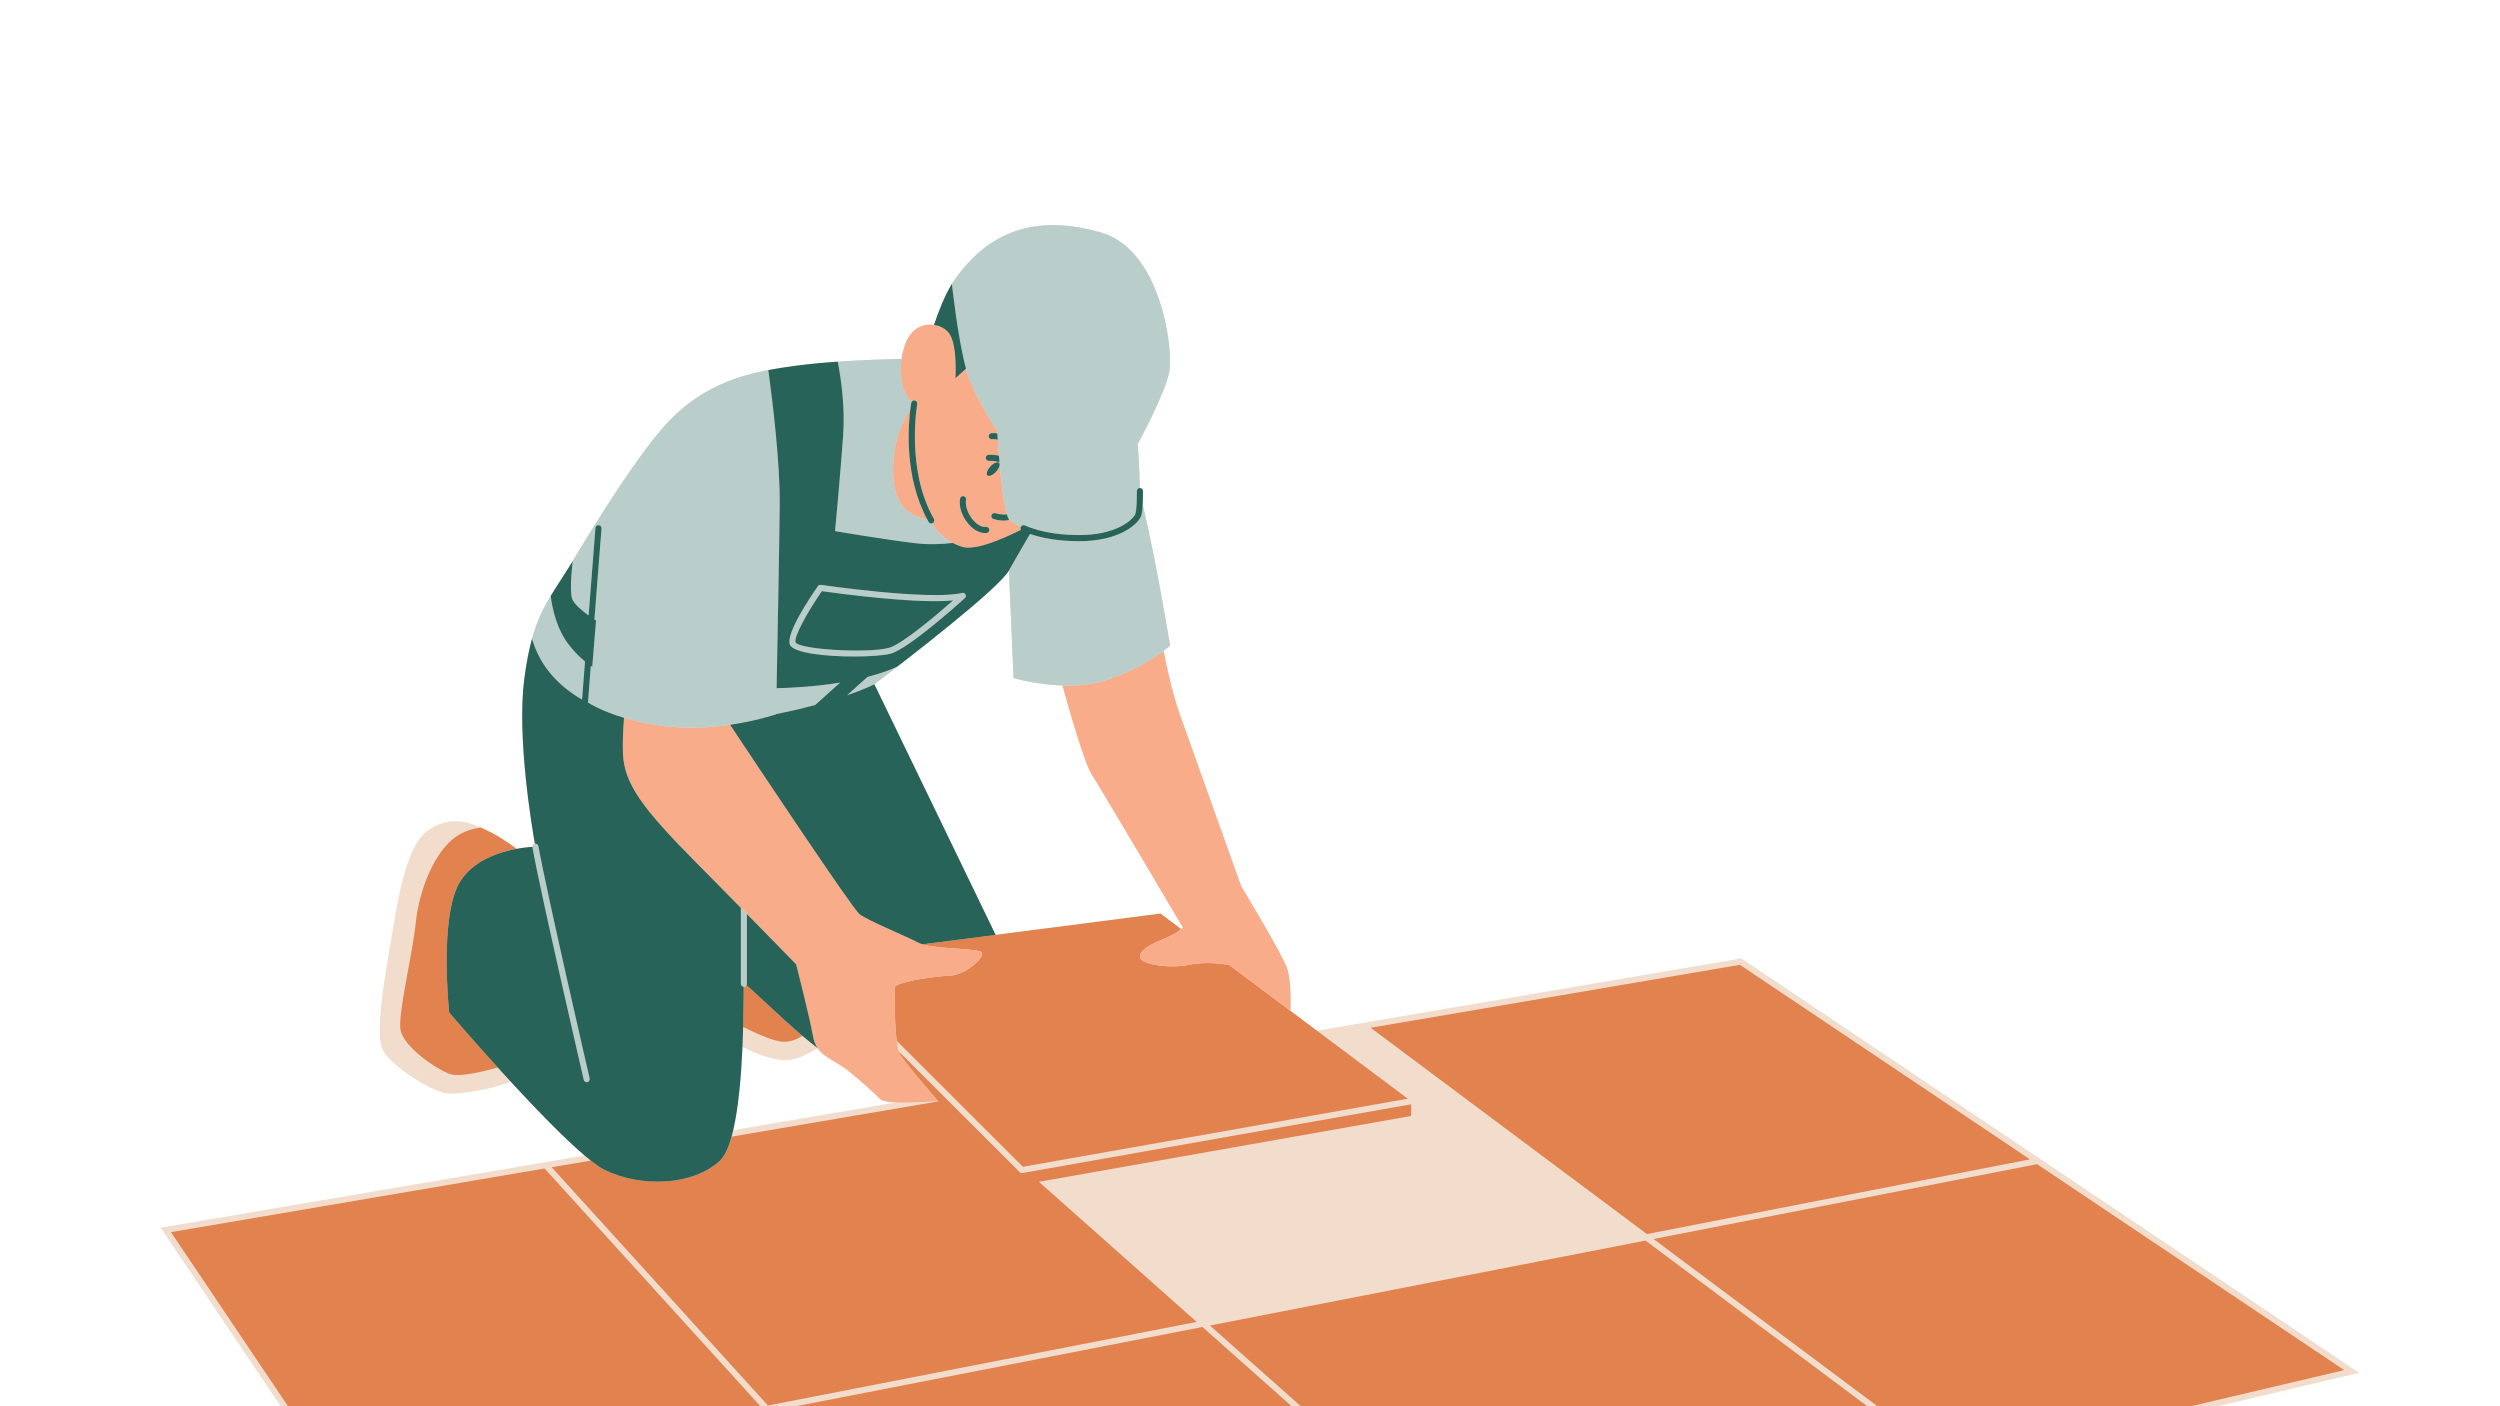
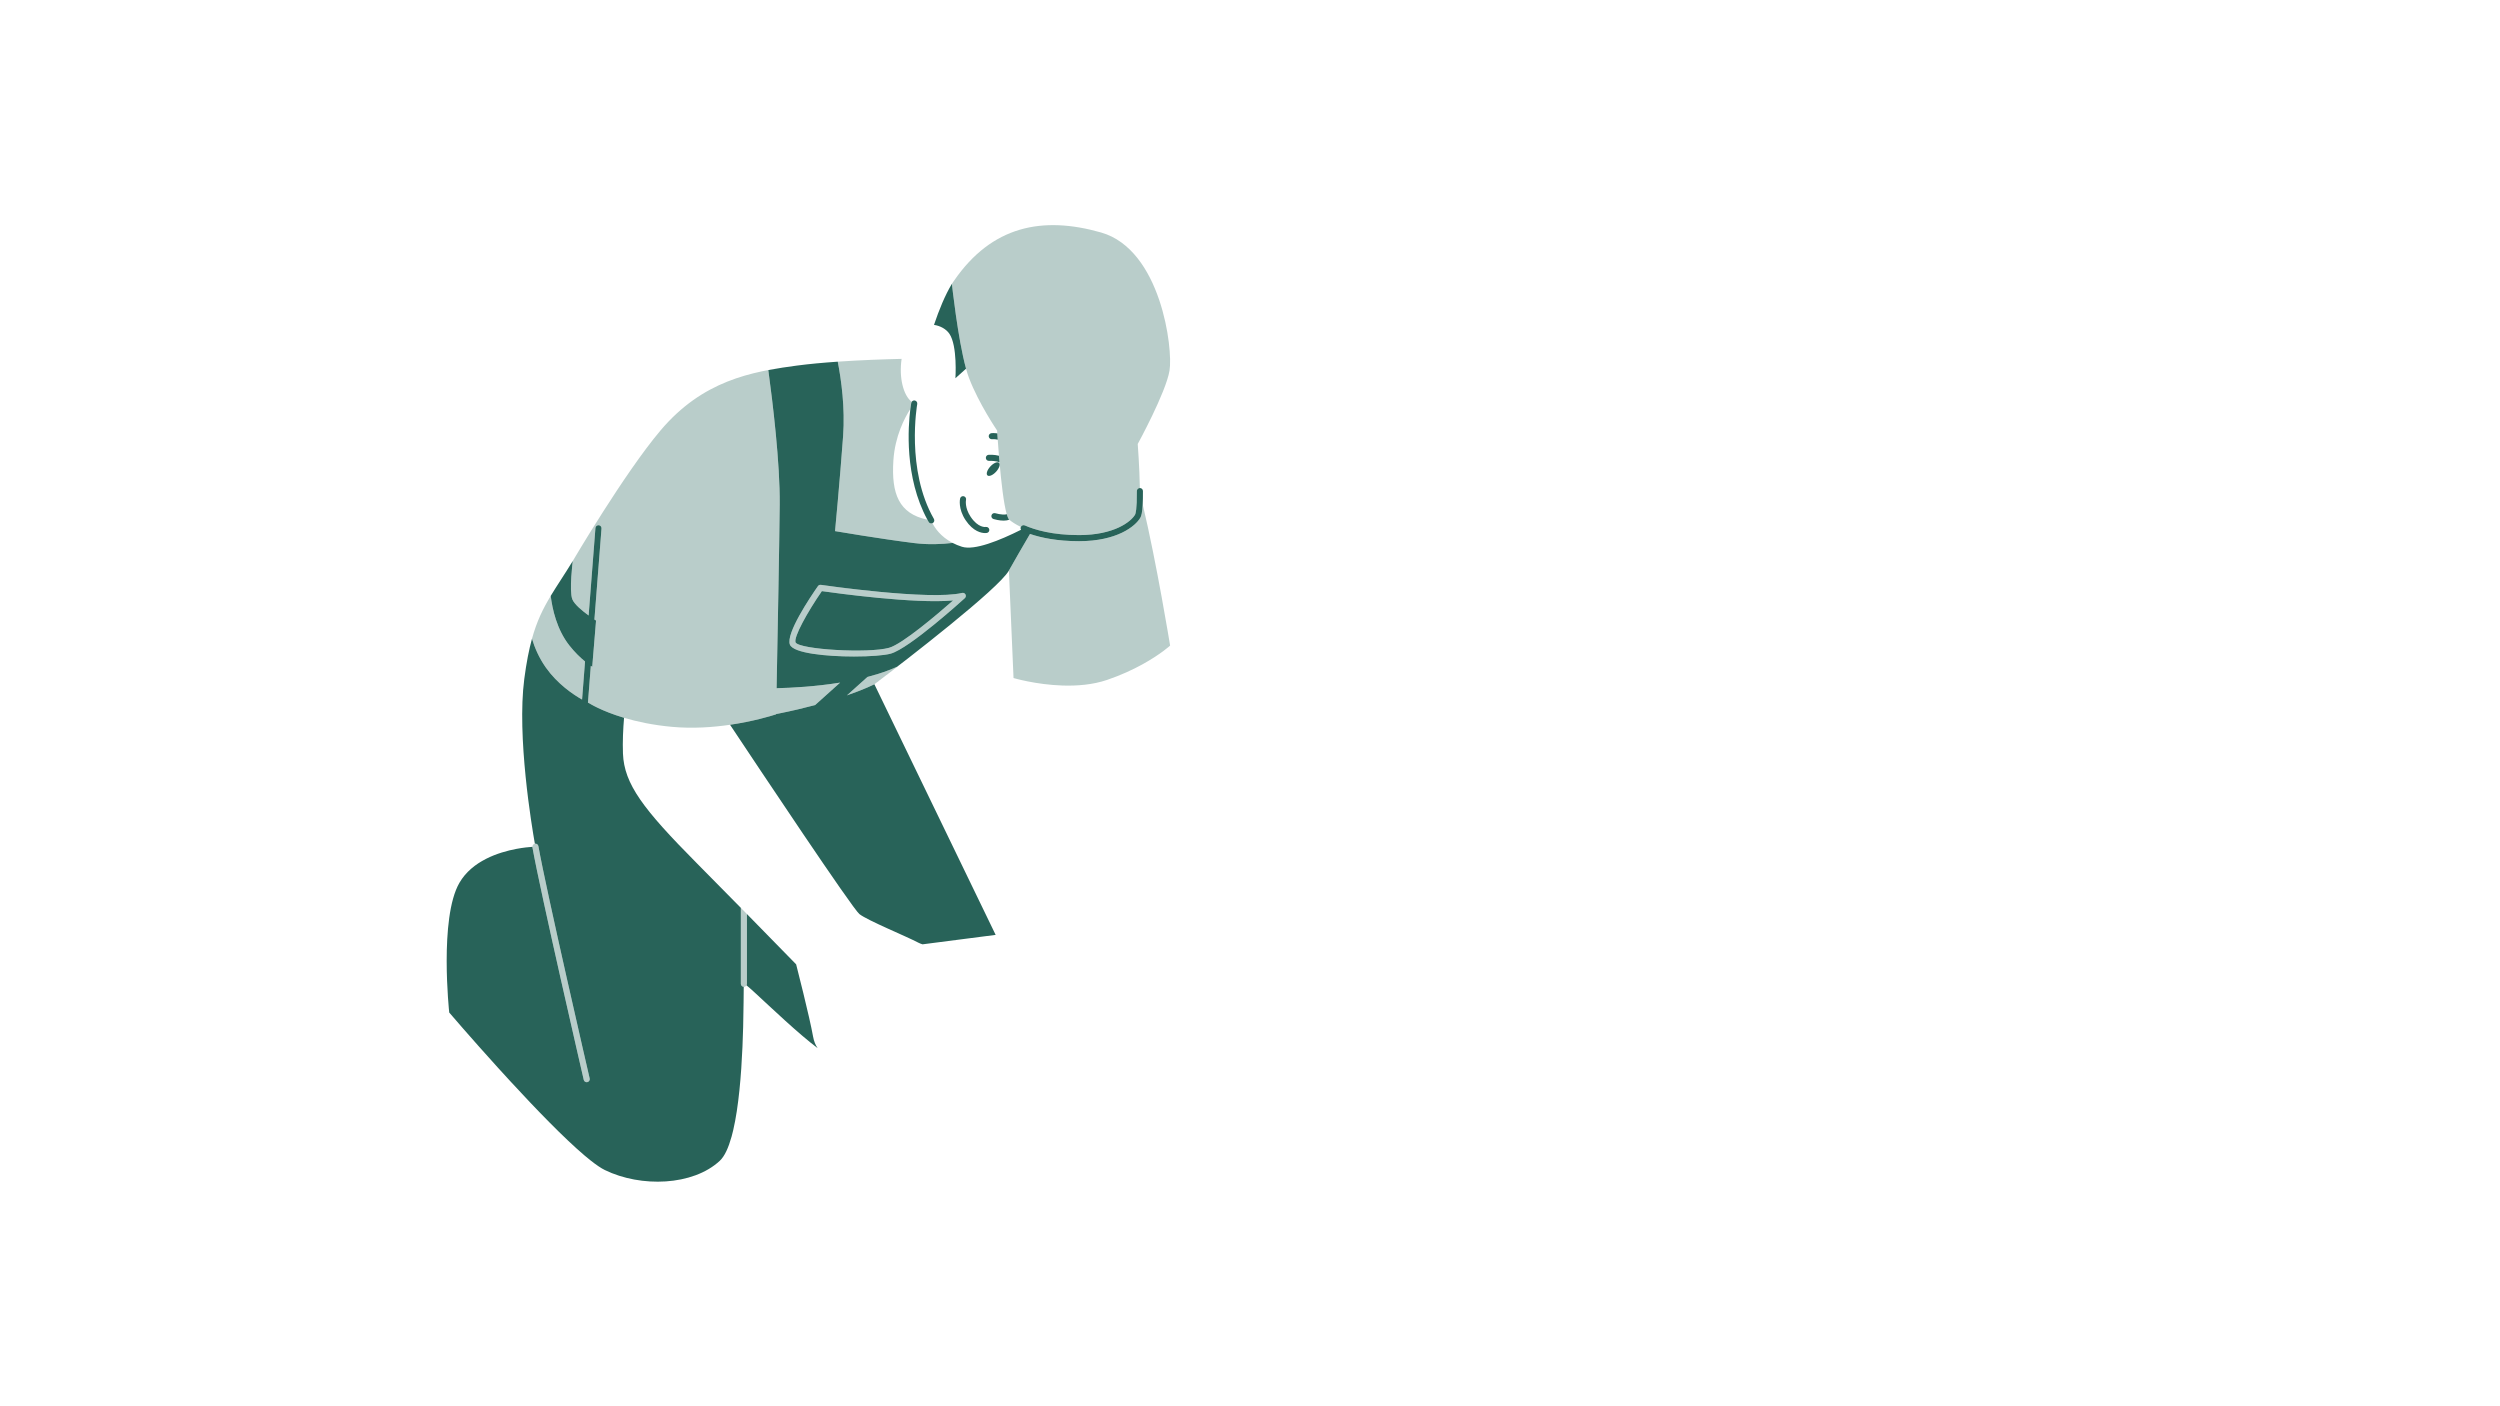
<svg xmlns="http://www.w3.org/2000/svg" width="1920" zoomAndPan="magnify" viewBox="0 0 1440 810" height="1080" preserveAspectRatio="xMidYMid meet" version="1.0">
  <defs>
    <clipPath id="1e03685443">
-       <path d="M 92.309 129 L 1359 129 L 1359 810 L 92.309 810 Z M 92.309 129 " clip-rule="nonzero" />
-     </clipPath>
+       </clipPath>
  </defs>
  <g clip-path="url(#1e03685443)">
-     <path fill="#f2ddcc" d="M 1358.871 790.758 L 1178.254 669.613 L 1002.98 552.055 L 785.602 589.09 L 758.566 593.695 L 743.297 582.266 C 743.297 582.266 743.969 566.195 741.605 558.426 C 739.238 550.66 714.918 510.465 714.918 510.465 C 714.918 510.465 685.531 428.383 679.453 411.156 C 675.453 399.828 672.039 384.262 670.168 374.93 C 672.684 373.059 673.984 371.871 673.984 371.871 C 673.984 371.871 666.305 324.609 658.199 290.52 C 658.301 288.523 658.355 286.031 658.328 282.84 C 658.32 281.875 657.539 281.098 656.578 281.098 C 656.57 281.098 656.566 281.098 656.562 281.098 C 656.559 281.098 656.559 281.102 656.555 281.102 C 656.375 269.355 655.328 255.738 655.328 255.738 C 655.328 255.738 671.527 226.164 673.641 213.488 C 675.754 200.812 668.711 143.77 634.203 133.91 C 600.359 124.238 571.258 130.172 549.555 161.633 C 549.125 162.188 548.699 162.801 548.285 163.488 C 544.359 170.004 540.91 178.426 537.98 187.133 C 531.941 186.242 524.867 188.938 521.543 197.934 C 520.473 200.824 519.754 203.789 519.328 206.711 C 509.168 206.945 495.789 207.406 482.547 208.32 C 482.523 208.32 482.504 208.324 482.48 208.324 C 480.488 208.461 478.5 208.609 476.527 208.77 C 476.449 208.773 476.371 208.781 476.293 208.789 C 474.355 208.945 472.434 209.109 470.535 209.289 C 470.41 209.301 470.285 209.312 470.156 209.324 C 468.293 209.504 466.453 209.691 464.652 209.891 C 464.527 209.906 464.406 209.918 464.285 209.934 C 462.48 210.137 460.707 210.352 458.984 210.578 C 458.965 210.578 458.945 210.582 458.926 210.586 C 458.914 210.586 458.902 210.59 458.891 210.59 C 432.652 214.066 404.734 219.262 380.496 247.902 C 359.625 272.566 329.898 323.164 329.898 323.164 C 325 331.168 320.809 337.281 317.215 343.23 C 317.211 343.238 317.207 343.25 317.199 343.258 C 316.652 344.164 316.121 345.062 315.602 345.969 C 315.59 345.988 315.578 346.012 315.566 346.031 C 314.535 347.832 313.559 349.637 312.633 351.504 C 312.602 351.562 312.574 351.621 312.543 351.68 C 312.086 352.609 311.637 353.555 311.203 354.52 C 311.199 354.527 311.195 354.535 311.191 354.539 C 310.316 356.488 309.488 358.523 308.707 360.688 C 308.68 360.762 308.656 360.836 308.629 360.91 C 308.238 362 307.859 363.121 307.492 364.281 C 307.125 365.441 306.77 366.645 306.426 367.891 C 306.422 367.895 306.422 367.898 306.422 367.898 C 304.68 374.203 303.219 381.664 301.988 391.082 C 297.664 424.238 306.312 475.969 308.082 485.961 C 307.207 486.121 306.633 486.902 306.672 487.77 C 304.793 487.895 301.52 488.199 297.531 488.945 C 292.582 485.164 285.293 480.246 276.785 476.621 C 274.957 475.844 273.082 475.109 271.156 474.473 C 271.156 474.473 258.652 469.117 245.898 478.809 C 233.145 488.504 228.809 520.645 224.727 544.625 C 220.645 568.605 216.051 596.156 220.645 605.086 C 225.234 614.012 248.781 628.809 257.289 629.828 C 264.258 630.664 284.516 627.219 294.141 623 C 308.652 638.746 324.797 655.461 336.711 665.566 L 314.988 669.266 L 311.387 669.879 L 310.887 669.965 L 92.531 707.172 L 196.082 861.172 L 314.289 1036.98 L 589.82 972.035 L 855.855 909.328 L 1128.43 845.078 Z M 422.336 650.98 C 425.488 637.457 426.961 619.109 427.664 602.973 C 434.613 606.551 444.305 610.617 452.488 610.652 C 458.859 610.676 466.168 606.789 470.941 603.727 C 470.945 603.727 470.945 603.727 470.945 603.727 C 474.848 609.418 481.988 611.367 488.941 617.031 C 498.062 624.461 503.805 629.867 507.184 633.246 C 508.234 634.297 511.848 634.789 516.324 634.969 Z M 680.418 535.207 L 668.422 526.227 L 573.496 538.492 L 503.641 394.129 C 522.547 379.75 575.238 339.129 581.125 328.641 L 583.793 390.551 C 583.793 390.551 596.594 394.363 611.992 394.863 C 616.562 411.367 624.762 439.754 628.703 445.848 C 634.336 454.551 681.438 534.418 681.438 534.418 C 681.438 534.418 681.086 534.715 680.418 535.207 Z M 680.418 535.207 " fill-opacity="1" fill-rule="nonzero" />
-   </g>
-   <path fill="#e1824f" d="M 451.457 600.09 C 446.602 600.09 437.254 596.117 428.059 591.523 C 428.344 580.645 428.328 571.973 428.395 568.414 C 428.426 568.414 428.449 568.43 428.477 568.43 C 429.129 568.43 429.672 568.059 429.977 567.535 C 434.586 571.219 449.09 585.496 462.164 596.621 C 459.164 598.625 455.566 600.09 451.457 600.09 Z M 260.594 619.012 C 266.242 619.965 277.195 617.547 286.727 614.895 C 271 597.555 258.754 583.219 258.754 583.219 C 258.754 583.219 252.887 528.781 264.625 508.5 C 271.941 495.871 287.117 490.902 297.527 488.945 C 292.582 485.164 285.293 480.246 276.785 476.625 C 272.203 477.336 267.176 478.852 262.734 481.875 C 250.746 490.035 241.562 511.719 239.52 531.109 C 237.48 550.496 229.773 581.176 230.539 592.148 C 231.305 603.117 254.461 617.977 260.594 619.012 Z M 1173.375 670.566 L 952.426 713.66 L 1124.762 842.34 L 1350.238 789.188 Z M 803.93 742.621 L 696.906 763.492 L 856.82 905.496 L 1120.305 843.387 L 947.781 714.566 Z M 1169.25 667.797 L 1002.191 555.746 L 789.477 591.984 L 948.633 710.824 Z M 199.816 860.445 L 315.848 1033.012 L 583.223 969.988 L 441.074 813.391 Z M 689.277 761.406 L 598.41 680.723 L 602.816 679.941 L 812.801 642.793 L 812.801 636.066 L 588.902 675.676 C 588.801 675.695 588.695 675.707 588.598 675.707 C 588.137 675.707 587.688 675.523 587.359 675.195 L 517.641 605.57 C 517.828 606.172 518.035 606.676 518.258 607.055 C 521.637 612.797 540.301 634.227 540.301 634.23 L 540.48 634.41 L 421.391 654.699 C 419.621 661.059 417.402 666.008 414.605 668.613 C 399.125 683.027 369.238 684.094 348.422 673.953 C 346.211 672.875 343.457 670.996 340.305 668.512 L 317.785 672.352 L 442.344 809.57 Z M 313.684 673.051 L 98.469 709.715 L 197.691 857.285 L 438.32 810.355 Z M 445.098 812.605 L 587.121 969.066 L 852.648 906.48 L 692.574 764.34 Z M 589.188 672.066 L 810.879 632.848 L 762.438 596.594 L 758.566 593.695 L 708.027 555.871 C 707.238 555.707 695.934 553.445 684.855 555.727 C 673.371 558.09 658.172 555.387 656.82 552.012 C 655.469 548.633 660.199 544.918 668.645 541.539 C 674.734 539.102 678.684 536.484 680.418 535.207 L 668.422 526.227 L 573.492 538.492 L 531.379 543.934 C 541.148 546.922 564.375 546.004 565.617 548.801 C 566.969 551.84 555.824 561.637 547.379 561.973 C 538.934 562.312 518.668 565.016 515.289 568.391 C 515.289 568.391 515.047 587.844 516.473 599.453 Z M 589.188 672.066 " fill-opacity="1" fill-rule="nonzero" />
-   <path fill="#f9ac8a" d="M 743.297 582.266 L 708.105 555.887 C 708.105 555.887 708.059 555.879 708.027 555.871 C 707.234 555.707 695.934 553.445 684.855 555.727 C 673.371 558.09 658.172 555.387 656.82 552.012 C 655.469 548.633 660.199 544.918 668.645 541.539 C 674.734 539.102 678.684 536.484 680.418 535.207 C 681.086 534.715 681.438 534.418 681.438 534.418 C 681.438 534.418 634.336 454.551 628.703 445.848 C 624.762 439.754 616.562 411.367 611.992 394.863 C 620.336 395.133 629.445 394.434 637.699 391.621 C 653.727 386.156 664.77 378.957 670.168 374.934 C 672.039 384.262 675.453 399.828 679.453 411.156 C 685.531 428.383 714.918 510.465 714.918 510.465 C 714.918 510.465 739.238 550.66 741.605 558.43 C 743.969 566.195 743.297 582.266 743.297 582.266 Z M 531.379 543.934 C 530.527 543.672 529.766 543.383 529.141 543.059 C 521.371 539.004 499.754 530.223 495.023 526.508 C 491.004 523.348 436.695 441.832 420.512 417.473 C 410.633 418.918 399 419.75 387.137 418.672 C 375.988 417.656 366.766 415.641 359.457 413.461 C 358.922 419.785 358.562 427.109 358.828 434.051 C 359.504 451.613 370.457 466.027 401.238 497.094 C 410.293 506.234 418.973 515.039 426.727 522.922 C 427.918 524.133 429.09 525.324 430.234 526.488 C 446.988 543.547 458.578 555.457 458.578 555.457 C 458.578 555.457 466.312 585.621 468.34 597.102 C 468.82 599.832 469.734 601.957 470.949 603.73 C 474.852 609.418 481.992 611.367 488.945 617.031 C 498.062 624.465 503.805 629.867 507.184 633.246 C 508.238 634.297 511.852 634.789 516.324 634.969 C 526.207 635.363 540.301 634.23 540.301 634.23 C 540.301 634.23 521.637 612.801 518.258 607.059 C 518.035 606.676 517.832 606.172 517.641 605.574 C 517.16 604.074 516.781 601.945 516.473 599.453 C 515.051 587.848 515.293 568.391 515.293 568.391 C 518.668 565.016 538.938 562.312 547.383 561.977 C 555.824 561.637 566.973 551.84 565.621 548.801 C 564.375 546.004 541.148 546.922 531.379 543.934 Z M 534.176 299.332 C 520.867 274.938 523.086 245.566 524.359 235.574 C 521.137 240.562 515.48 251.16 514.586 265.293 C 513.375 284.371 517.707 295.887 534.176 299.332 Z M 588.109 305.145 C 575.598 311.418 561.262 317.164 554.117 314.941 C 552.105 314.32 550.336 313.559 548.734 312.73 C 541.68 309.078 538.375 303.93 537.098 301.359 C 537.156 301.332 537.219 301.316 537.277 301.285 C 538.117 300.805 538.41 299.734 537.926 298.891 C 521.699 270.562 528.258 233.094 528.328 232.719 C 528.5 231.766 527.867 230.852 526.918 230.68 C 526.195 230.551 525.5 230.883 525.129 231.461 C 520.254 227.633 517.75 217.461 519.328 206.711 C 519.754 203.789 520.473 200.824 521.543 197.934 C 524.867 188.938 531.941 186.242 537.98 187.133 C 541.703 187.684 545.031 189.59 546.84 192.242 C 551.586 199.199 550.32 217.859 550.32 217.859 L 556.438 212.363 C 556.992 214.359 557.559 216.176 558.145 217.711 C 563.781 232.5 574.344 247.996 574.344 247.996 C 574.344 247.996 574.379 248.598 574.445 249.633 C 572.391 249.328 571.066 249.504 570.969 249.52 C 570.02 249.672 569.375 250.562 569.52 251.516 C 569.664 252.465 570.555 253.125 571.508 252.984 C 571.531 252.984 572.758 252.836 574.688 253.234 C 574.859 255.723 575.098 258.93 575.391 262.512 C 572.82 261.836 569.906 261.938 569.504 261.953 C 568.539 262 567.793 262.82 567.84 263.789 C 567.887 264.758 568.688 265.512 569.672 265.457 C 570.777 265.406 574.02 265.457 575.652 266.309 C 575.68 266.32 575.695 266.336 575.719 266.348 C 576.68 277.254 578.105 290.098 579.859 296.137 C 579.102 296.574 576.215 296.461 573.27 295.609 C 572.34 295.34 571.363 295.875 571.098 296.805 C 570.828 297.734 571.359 298.707 572.289 298.977 C 573.008 299.184 575.613 299.887 578.121 299.887 C 579.273 299.887 580.391 299.723 581.309 299.309 C 581.336 299.336 581.363 299.379 581.387 299.402 C 582.738 300.527 584.91 302.012 588 303.512 C 587.996 303.523 587.984 303.531 587.98 303.543 C 587.738 304.086 587.824 304.672 588.109 305.145 Z M 568.762 273.828 C 569.672 274.664 571.902 273.719 573.738 271.715 C 575.578 269.715 576.332 267.41 575.422 266.574 C 574.512 265.738 572.281 266.688 570.441 268.688 C 568.602 270.691 567.852 272.992 568.762 273.828 Z M 569.824 304.945 C 569.656 304.004 568.75 303.375 567.805 303.527 C 567.629 303.562 563.426 304.156 559.098 297.676 C 555.547 292.355 556.398 288.09 556.434 287.922 C 556.648 286.977 556.059 286.039 555.117 285.82 C 554.168 285.602 553.23 286.195 553.016 287.141 C 552.961 287.375 551.746 292.98 556.184 299.621 C 560.609 306.25 565.391 307.051 567.441 307.051 C 568.039 307.051 568.402 306.984 568.461 306.973 C 569.398 306.785 569.996 305.883 569.824 304.945 Z M 569.824 304.945 " fill-opacity="1" fill-rule="nonzero" />
+     </g>
  <path fill="#b9cdca" d="M 426.727 522.922 C 427.918 524.129 429.09 525.324 430.234 526.488 L 430.234 566.676 C 430.234 566.996 430.125 567.277 429.977 567.535 C 429.672 568.059 429.129 568.43 428.48 568.43 C 428.449 568.43 428.426 568.414 428.395 568.414 C 427.469 568.367 426.727 567.613 426.727 566.676 Z M 485.629 251.195 C 483.637 278.375 480.984 305.93 480.984 305.93 C 480.984 305.93 507.152 310.41 526.602 312.816 C 534.828 313.836 542.547 313.477 548.734 312.73 C 541.68 309.078 538.375 303.93 537.098 301.359 C 536.875 301.457 536.641 301.52 536.406 301.52 C 535.801 301.52 535.207 301.199 534.887 300.637 C 534.637 300.203 534.414 299.766 534.176 299.332 C 517.707 295.887 513.375 284.371 514.586 265.293 C 515.48 251.16 521.141 240.562 524.359 235.574 C 524.613 233.586 524.832 232.348 524.879 232.09 C 524.922 231.859 525.008 231.648 525.129 231.461 C 520.258 227.633 517.754 217.461 519.328 206.711 C 509.172 206.941 495.789 207.406 482.547 208.316 C 484.559 218.695 486.824 234.887 485.629 251.195 Z M 658.199 290.52 C 657.945 295.488 657.375 297.246 656.855 298.16 C 653.977 303.195 643.297 311.719 621.527 311.719 C 608.875 311.719 599.609 309.719 593.277 307.555 C 589.078 314.73 584.465 322.691 581.125 328.641 L 583.793 390.551 C 583.793 390.551 596.594 394.363 611.996 394.863 C 620.34 395.133 629.445 394.434 637.699 391.621 C 653.727 386.156 664.77 378.957 670.172 374.934 C 672.684 373.062 673.984 371.871 673.984 371.871 C 673.984 371.871 666.305 324.613 658.199 290.52 Z M 449.113 290.66 C 449.348 266.797 445.047 231.52 442.547 213.152 C 448.031 212.105 453.496 211.305 458.887 210.59 C 432.648 214.066 404.73 219.258 380.496 247.898 C 359.625 272.566 329.895 323.164 329.895 323.164 C 329.895 323.164 327.746 340.289 329.652 345.172 C 330.797 348.102 335.477 351.926 339.047 354.523 L 342.973 304.133 C 343.047 303.168 343.902 302.461 344.855 302.52 C 345.824 302.594 346.547 303.438 346.469 304.402 L 342.387 356.844 C 342.961 357.227 343.324 357.453 343.324 357.453 L 341.121 384.062 C 340.859 383.891 340.582 383.695 340.309 383.508 L 338.656 404.734 C 339.121 404.957 339.387 405.07 339.387 405.07 C 339.387 405.07 346.242 409.527 359.457 413.461 C 366.766 415.637 375.992 417.656 387.141 418.672 C 399.004 419.75 410.633 418.918 420.512 417.473 C 433.711 415.543 443.758 412.516 447.023 411.461 C 447.027 411.406 447.027 411.348 447.027 411.293 C 447.414 411.219 447.77 411.16 448.172 411.082 C 448.172 411.082 448.176 411.082 448.176 411.082 C 456.176 409.477 463.273 407.785 469.504 406.121 L 483.914 393.184 C 469.758 395.473 456.082 396.203 447.32 396.414 C 447.93 365.121 448.879 314.508 449.113 290.66 Z M 310.117 487.383 C 309.949 486.43 309.047 485.793 308.086 485.961 C 308.086 485.961 308.082 485.961 308.078 485.965 C 307.207 486.121 306.629 486.906 306.672 487.773 C 306.672 487.848 306.652 487.918 306.664 487.992 C 311.078 513.055 335.984 620.902 336.238 621.988 C 336.426 622.797 337.145 623.348 337.941 623.348 C 338.074 623.348 338.207 623.332 338.34 623.301 C 339.285 623.082 339.871 622.141 339.652 621.195 C 339.402 620.113 314.516 512.355 310.117 487.383 Z M 335.273 402.953 L 336.984 381.008 C 334.105 378.664 331 375.652 327.926 371.746 C 320.707 362.574 318.133 350.754 317.215 343.23 C 317.211 343.238 317.207 343.25 317.199 343.258 C 316.652 344.164 316.121 345.062 315.602 345.969 C 315.59 345.988 315.578 346.012 315.566 346.031 C 314.535 347.832 313.559 349.637 312.633 351.504 C 312.602 351.562 312.574 351.621 312.543 351.684 C 312.086 352.609 311.637 353.555 311.203 354.52 C 311.199 354.527 311.195 354.535 311.191 354.539 C 310.316 356.488 309.488 358.523 308.707 360.688 C 308.68 360.762 308.652 360.836 308.625 360.91 C 307.848 363.09 307.113 365.398 306.422 367.891 C 306.422 367.895 306.422 367.898 306.422 367.898 C 307.953 372.988 310.422 378.867 314.422 384.52 C 321.141 394.016 330.121 400.031 335.273 402.953 Z M 499.656 389.922 L 487.82 400.547 C 498.457 396.855 503.637 394.129 503.637 394.129 L 516.918 383.945 C 515.277 384.703 513.566 385.41 511.816 386.082 C 507.953 387.559 503.863 388.832 499.656 389.922 Z M 581.387 299.402 C 582.738 300.527 584.906 302.012 588 303.512 C 588.402 302.652 589.418 302.258 590.289 302.645 C 596.059 305.184 606.16 308.211 621.527 308.211 C 641.73 308.211 651.477 300.496 653.809 296.418 C 654.066 295.965 654.906 293.652 654.824 282.867 C 654.816 281.902 655.59 281.113 656.555 281.102 C 656.379 269.355 655.332 255.742 655.332 255.742 C 655.332 255.742 671.527 226.164 673.641 213.488 C 675.754 200.812 668.711 143.77 634.203 133.91 C 600.359 124.242 571.262 130.172 549.559 161.633 C 549.133 162.246 548.707 162.852 548.289 163.488 C 548.289 163.488 551.684 195.141 556.441 212.363 C 556.992 214.363 557.562 216.176 558.148 217.715 C 563.781 232.504 574.344 247.996 574.344 247.996 C 574.344 247.996 574.383 248.602 574.449 249.633 C 574.504 250.523 574.586 251.746 574.691 253.234 C 574.863 255.727 575.098 258.934 575.395 262.512 C 575.496 263.754 575.605 265.035 575.719 266.352 C 576.684 277.258 578.105 290.098 579.863 296.141 C 580.324 297.727 580.809 298.824 581.309 299.312 C 581.336 299.336 581.359 299.379 581.387 299.402 Z M 556.121 342.41 C 556.496 343.117 556.344 343.988 555.754 344.531 C 554.453 345.711 523.844 373.48 513.043 376.508 C 509.391 377.527 501.125 378.148 491.938 378.148 C 475.84 378.148 456.902 376.25 454.98 371.293 C 452.527 364.98 466.727 343.914 471.133 337.605 C 471.516 337.062 472.168 336.777 472.824 336.875 C 473.453 336.969 535.633 346 554.16 341.527 C 554.945 341.344 555.746 341.703 556.121 342.41 Z M 548.98 345.863 C 527.02 347.918 481.254 341.621 473.395 340.5 C 465.082 352.527 457.066 366.977 458.25 370.023 C 460.465 374.148 500.227 376.449 512.098 373.129 C 519.812 370.969 540 353.758 548.98 345.863 Z M 548.98 345.863 " fill-opacity="1" fill-rule="nonzero" />
  <path fill="#286359" d="M 308.625 360.91 C 308.234 362 307.855 363.121 307.488 364.281 C 307.855 363.121 308.234 362 308.625 360.91 Z M 307.488 364.285 C 307.125 365.445 306.766 366.645 306.422 367.895 C 306.766 366.645 307.125 365.445 307.488 364.285 Z M 308.707 360.688 C 309.488 358.527 310.312 356.492 311.191 354.543 C 310.312 356.488 309.488 358.527 308.707 360.688 Z M 458.578 555.457 C 458.578 555.457 446.988 543.547 430.234 526.488 L 430.234 566.676 C 430.234 566.996 430.125 567.277 429.977 567.535 C 434.586 571.219 449.094 585.496 462.164 596.621 C 465.219 599.223 468.191 601.645 470.945 603.723 C 470.945 603.727 470.949 603.727 470.949 603.727 C 469.734 601.953 468.82 599.828 468.34 597.102 C 466.312 585.617 458.578 555.457 458.578 555.457 Z M 426.727 566.676 L 426.727 522.922 C 418.973 515.039 410.297 506.234 401.238 497.09 C 370.457 466.027 359.504 451.613 358.828 434.051 C 358.562 427.105 358.922 419.785 359.457 413.461 C 346.242 409.527 339.387 405.07 339.387 405.07 C 339.387 405.07 339.121 404.957 338.656 404.734 L 340.309 383.508 C 340.582 383.695 340.855 383.891 341.121 384.062 L 343.32 357.453 C 343.32 357.453 342.961 357.227 342.383 356.844 L 346.469 304.402 C 346.543 303.438 345.82 302.594 344.855 302.52 C 343.902 302.461 343.047 303.168 342.973 304.133 L 339.047 354.523 C 335.477 351.926 330.797 348.102 329.652 345.172 C 327.746 340.289 329.895 323.164 329.895 323.164 C 324.996 331.168 320.805 337.281 317.215 343.23 C 318.133 350.754 320.707 362.574 327.926 371.742 C 331 375.648 334.105 378.664 336.98 381.008 L 335.273 402.953 C 330.117 400.027 321.137 394.012 314.418 384.52 C 310.418 378.867 307.953 372.988 306.418 367.902 C 304.676 374.203 303.215 381.664 301.984 391.086 C 297.66 424.238 306.309 475.969 308.078 485.961 C 308.082 485.961 308.082 485.961 308.086 485.961 C 309.043 485.793 309.949 486.43 310.117 487.383 C 314.512 512.355 339.398 620.109 339.652 621.195 C 339.871 622.141 339.281 623.082 338.34 623.301 C 338.207 623.332 338.074 623.344 337.941 623.344 C 337.145 623.344 336.422 622.797 336.234 621.988 C 335.984 620.898 311.074 513.055 306.664 487.992 C 306.648 487.914 306.672 487.844 306.668 487.77 C 304.789 487.895 301.516 488.199 297.523 488.945 C 287.113 490.902 271.938 495.871 264.625 508.5 C 252.883 528.781 258.754 583.219 258.754 583.219 C 258.754 583.219 271 597.555 286.723 614.895 C 289.125 617.539 291.605 620.258 294.137 623.004 C 308.648 638.75 324.797 655.465 336.707 665.57 C 337.953 666.625 339.152 667.609 340.301 668.516 C 343.453 671 346.207 672.875 348.418 673.953 C 369.234 684.094 399.121 683.027 414.598 668.617 C 417.398 666.012 419.617 661.059 421.387 654.699 C 421.715 653.508 422.031 652.27 422.332 650.98 C 425.488 637.457 426.957 619.109 427.66 602.973 C 427.836 598.984 427.965 595.133 428.059 591.523 C 428.34 580.648 428.328 571.973 428.391 568.414 C 427.469 568.367 426.727 567.613 426.727 566.676 Z M 546.844 192.242 C 551.586 199.199 550.32 217.859 550.32 217.859 L 556.441 212.363 C 551.684 195.141 548.289 163.488 548.289 163.488 C 544.363 170.004 540.91 178.426 537.98 187.133 C 541.703 187.68 545.031 189.59 546.844 192.242 Z M 548.289 163.488 C 548.707 162.852 549.133 162.246 549.559 161.633 C 549.125 162.188 548.703 162.801 548.289 163.488 Z M 512.098 373.129 C 519.812 370.969 540 353.758 548.98 345.863 C 527.02 347.918 481.254 341.621 473.395 340.5 C 465.082 352.527 457.066 366.977 458.25 370.023 C 460.469 374.148 500.227 376.449 512.098 373.129 Z M 571.094 296.805 C 570.824 297.734 571.359 298.707 572.289 298.977 C 573.004 299.184 575.609 299.887 578.117 299.887 C 579.273 299.887 580.391 299.723 581.309 299.309 C 580.805 298.82 580.32 297.723 579.859 296.137 C 579.102 296.57 576.215 296.461 573.266 295.605 C 572.34 295.34 571.363 295.871 571.094 296.805 Z M 555.113 285.824 C 554.168 285.602 553.23 286.195 553.016 287.141 C 552.961 287.375 551.746 292.98 556.184 299.621 C 560.609 306.25 565.391 307.051 567.441 307.051 C 568.035 307.051 568.398 306.984 568.461 306.973 C 569.398 306.785 569.996 305.883 569.824 304.945 C 569.656 304.004 568.75 303.375 567.805 303.527 C 567.629 303.562 563.426 304.156 559.098 297.676 C 555.547 292.355 556.398 288.09 556.434 287.922 C 556.648 286.98 556.059 286.039 555.113 285.824 Z M 570.441 268.688 C 568.602 270.691 567.852 272.992 568.762 273.828 C 569.672 274.664 571.902 273.719 573.738 271.715 C 575.578 269.715 576.332 267.41 575.422 266.574 C 574.512 265.738 572.281 266.688 570.441 268.688 Z M 569.672 265.457 C 570.777 265.406 574.02 265.457 575.652 266.305 C 575.68 266.32 575.695 266.332 575.719 266.348 C 575.602 265.035 575.492 263.754 575.391 262.512 C 572.82 261.836 569.906 261.934 569.504 261.953 C 568.539 262 567.793 262.82 567.84 263.789 C 567.883 264.754 568.688 265.512 569.672 265.457 Z M 571.508 252.984 C 571.531 252.984 572.758 252.836 574.688 253.234 C 574.586 251.746 574.504 250.523 574.445 249.629 C 572.391 249.324 571.066 249.504 570.969 249.52 C 570.02 249.672 569.375 250.562 569.52 251.512 C 569.664 252.465 570.555 253.121 571.508 252.984 Z M 658.199 290.52 C 657.945 295.488 657.375 297.246 656.855 298.16 C 653.977 303.195 643.297 311.719 621.527 311.719 C 608.875 311.719 599.609 309.719 593.277 307.555 C 589.078 314.73 584.465 322.691 581.125 328.641 C 575.238 339.129 522.547 379.75 503.641 394.129 L 573.496 538.492 L 531.379 543.934 C 530.527 543.672 529.766 543.383 529.141 543.059 C 521.371 539.004 499.754 530.223 495.023 526.508 C 491.004 523.348 436.695 441.828 420.512 417.473 C 433.711 415.543 443.758 412.516 447.023 411.461 C 447.027 411.406 447.027 411.348 447.027 411.293 C 447.414 411.219 447.77 411.16 448.172 411.082 C 448.172 411.082 448.176 411.082 448.176 411.082 C 456.176 409.477 463.273 407.785 469.504 406.121 L 483.914 393.184 C 469.758 395.473 456.082 396.203 447.32 396.414 C 447.93 365.125 448.879 314.508 449.113 290.66 C 449.352 266.797 445.047 231.523 442.547 213.156 C 448.035 212.105 453.496 211.305 458.887 210.59 C 458.902 210.586 458.914 210.586 458.926 210.586 C 458.945 210.582 458.965 210.578 458.984 210.578 C 460.707 210.352 462.477 210.137 464.285 209.934 C 464.406 209.918 464.527 209.906 464.648 209.891 C 466.453 209.691 468.293 209.504 470.156 209.324 C 470.285 209.312 470.406 209.301 470.535 209.289 C 472.43 209.109 474.355 208.941 476.293 208.789 C 476.371 208.781 476.449 208.773 476.527 208.77 C 478.5 208.609 480.488 208.461 482.48 208.324 C 482.504 208.32 482.523 208.32 482.547 208.32 C 484.555 218.695 486.824 234.887 485.629 251.195 C 483.637 278.375 480.98 305.93 480.98 305.93 C 480.98 305.93 507.152 310.41 526.602 312.82 C 534.824 313.836 542.543 313.48 548.734 312.73 C 550.332 313.562 552.105 314.32 554.113 314.945 C 561.258 317.168 575.598 311.422 588.109 305.145 C 587.824 304.672 587.738 304.09 587.977 303.547 C 587.98 303.535 587.992 303.527 588 303.516 C 588.402 302.652 589.418 302.262 590.289 302.648 C 596.059 305.188 606.16 308.215 621.527 308.215 C 641.73 308.215 651.477 300.5 653.809 296.422 C 654.066 295.969 654.906 293.652 654.824 282.867 C 654.816 281.902 655.59 281.117 656.555 281.102 C 656.559 281.102 656.562 281.102 656.566 281.102 C 656.57 281.102 656.574 281.102 656.578 281.102 C 657.539 281.102 658.324 281.879 658.332 282.844 C 658.355 286.031 658.301 288.527 658.199 290.52 Z M 491.938 378.148 C 501.125 378.148 509.391 377.527 513.043 376.504 C 523.844 373.48 554.457 345.711 555.754 344.527 C 556.344 343.988 556.496 343.117 556.121 342.41 C 555.746 341.703 554.945 341.344 554.16 341.527 C 535.633 346 473.453 336.969 472.824 336.875 C 472.168 336.773 471.516 337.062 471.133 337.605 C 466.727 343.91 452.527 364.98 454.98 371.293 C 456.902 376.246 475.84 378.148 491.938 378.148 Z M 511.816 386.078 C 507.957 387.559 503.863 388.832 499.656 389.922 L 487.82 400.547 C 498.461 396.855 503.641 394.129 503.641 394.129 L 516.918 383.941 C 515.277 384.703 513.566 385.41 511.816 386.078 Z M 534.887 300.637 C 535.211 301.199 535.801 301.52 536.406 301.52 C 536.641 301.52 536.875 301.457 537.098 301.359 C 537.156 301.332 537.219 301.32 537.277 301.285 C 538.117 300.805 538.41 299.734 537.93 298.895 C 521.703 270.566 528.258 233.094 528.328 232.719 C 528.5 231.766 527.867 230.855 526.918 230.68 C 526.195 230.551 525.5 230.883 525.129 231.465 C 525.008 231.648 524.922 231.859 524.879 232.094 C 524.832 232.352 524.613 233.586 524.359 235.578 C 523.086 245.57 520.867 274.941 534.176 299.332 C 534.414 299.766 534.637 300.203 534.887 300.637 Z M 534.887 300.637 " fill-opacity="1" fill-rule="nonzero" />
</svg>